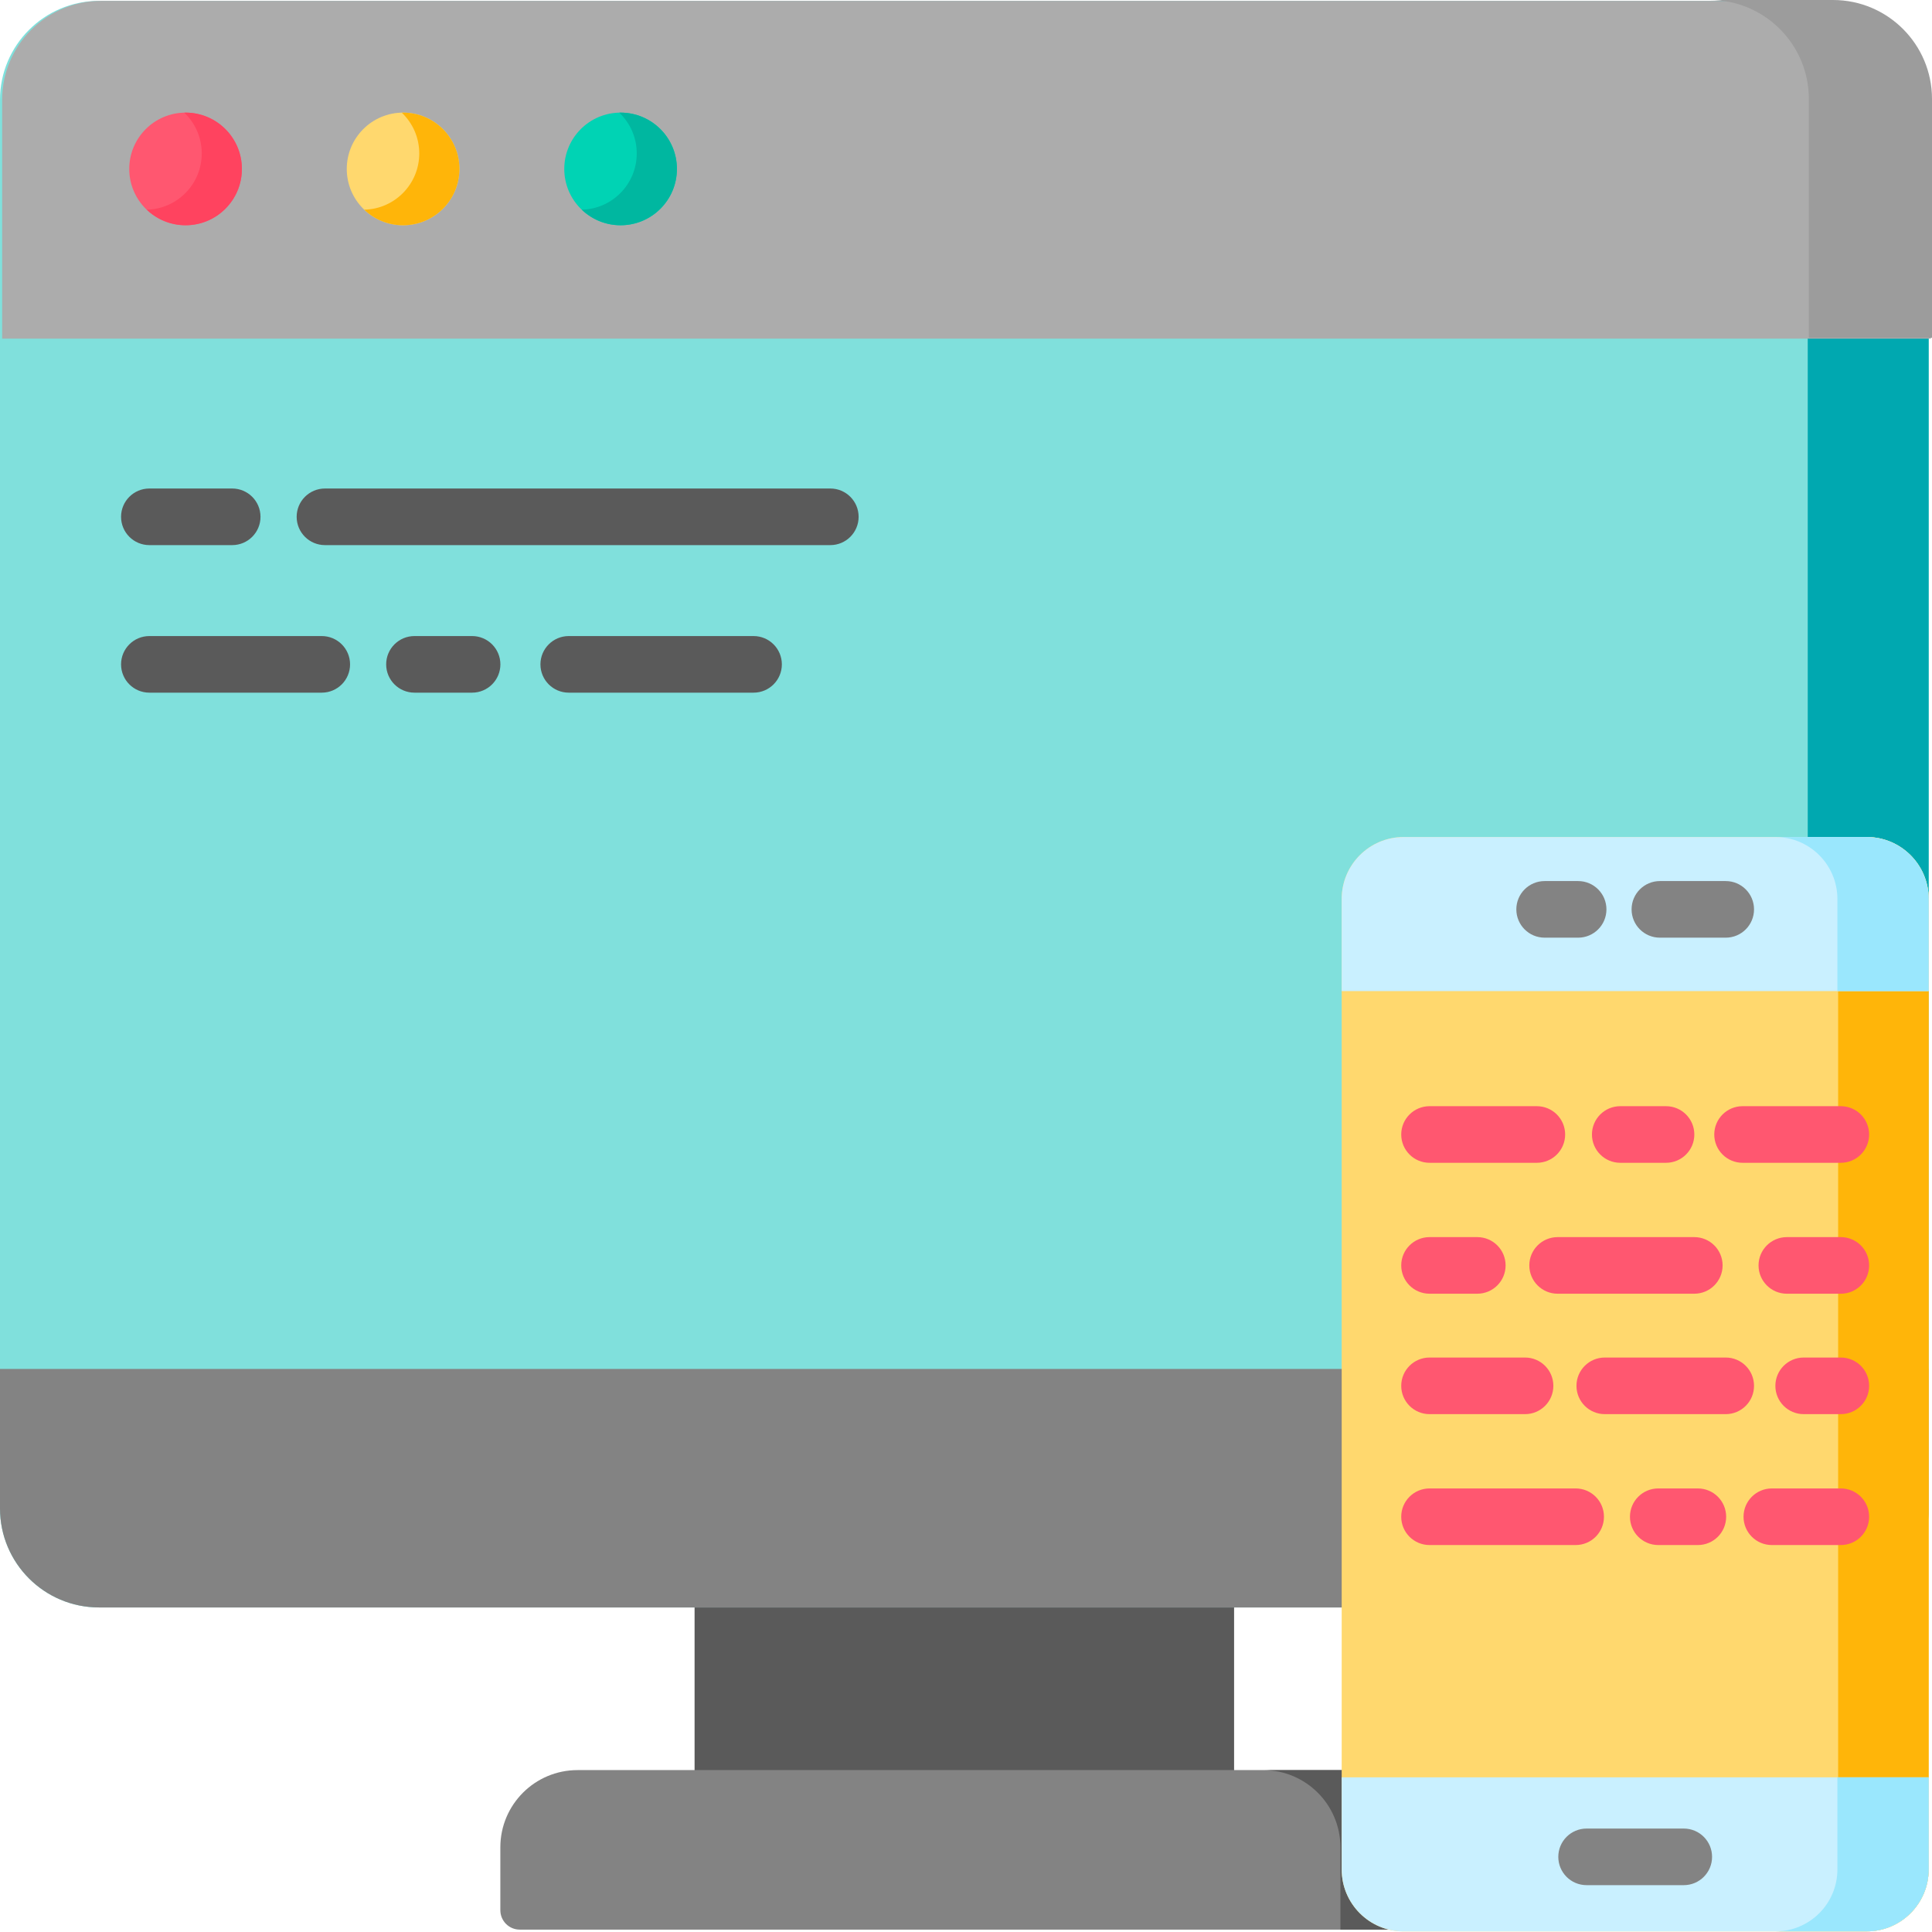
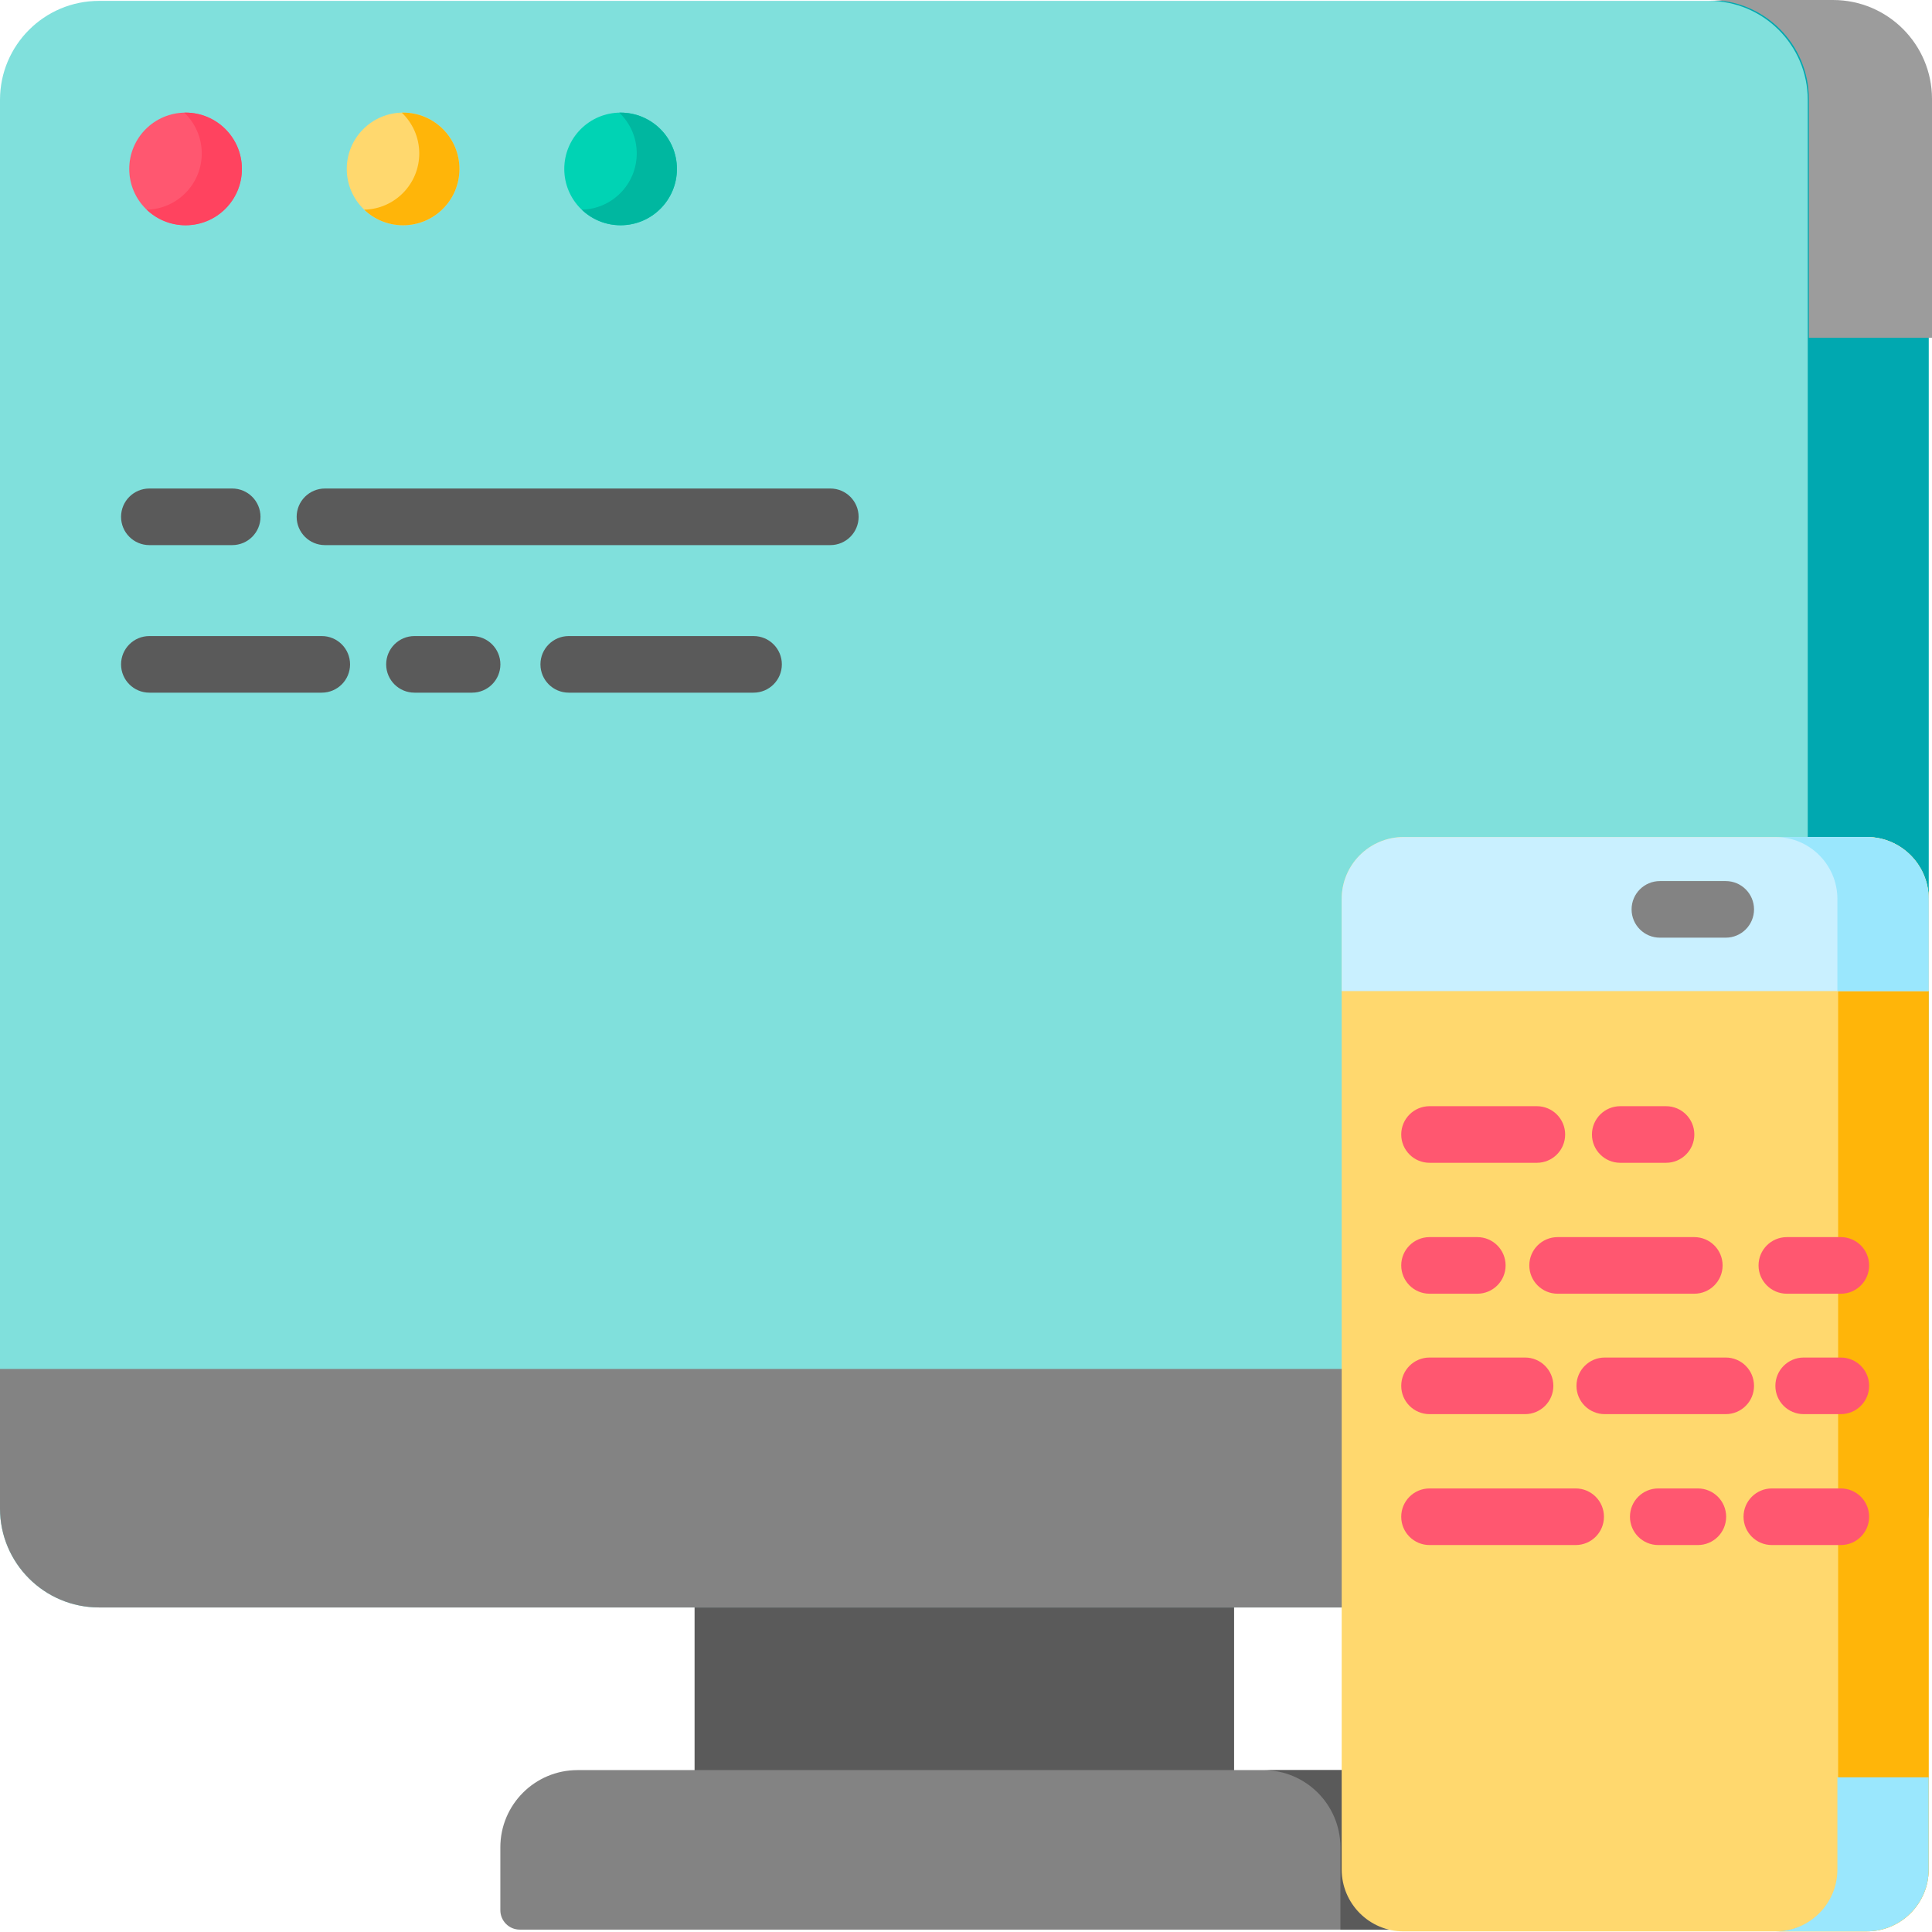
<svg xmlns="http://www.w3.org/2000/svg" height="512pt" viewBox="0 0 512 512" width="512pt">
  <path d="m184.07 413.414h142.977v69.09h-142.977zm0 0" fill="#5a5a5a" />
  <path d="m484.879 425.992h-458.641c-14.492 0-26.238-11.746-26.238-26.238v-373.281c0-14.492 11.746-26.238 26.238-26.238h458.641c14.488 0 26.238 11.746 26.238 26.238v373.281c0 14.492-11.746 26.238-26.238 26.238zm0 0" fill="#80e0dc" />
  <path d="m511.121 26.477v373.277c0 14.492-11.746 26.238-26.238 26.238h-32.055c14.492 0 26.242-11.746 26.242-26.238v-373.277c0-14.492-11.75-26.242-26.242-26.242h32.055c14.492 0 26.238 11.75 26.238 26.242zm0 0" fill="#00a8b0" />
  <path d="m511.117 362.777h-511.117v36.977c0 14.492 11.746 26.238 26.238 26.238h458.641c14.488 0 26.238-11.746 26.238-26.238zm0 0" fill="#838383" />
  <path d="m511.121 362.773v36.98c0 14.492-11.746 26.238-26.238 26.238h-32.055c14.492 0 26.242-11.746 26.242-26.238v-36.98zm0 0" fill="#5a5a5a" />
-   <path d="m511.703 89.746h-511.133v-63.277c0-14.488 11.746-26.234 26.234-26.234h458.66c14.492 0 26.238 11.746 26.238 26.234zm0 0" fill="#acacac" />
  <path d="m512 26.23v63.281h-32.637v-63.281c0-14.484-11.75-26.23-26.242-26.23h32.641c14.492 0 26.238 11.746 26.238 26.23zm0 0" fill="#9c9c9c" />
  <path d="m64.105 44.77c0 8.242-6.684 14.926-14.926 14.926-8.242 0-14.926-6.684-14.926-14.926 0-8.242 6.684-14.926 14.926-14.926 8.242 0 14.926 6.684 14.926 14.926zm0 0" fill="#ff5770" />
-   <path d="m121.746 44.77c0 8.242-6.68 14.926-14.926 14.926-8.242 0-14.922-6.684-14.922-14.926 0-8.242 6.68-14.926 14.922-14.926 8.246 0 14.926 6.684 14.926 14.926zm0 0" fill="#ffd86e" />
+   <path d="m121.746 44.77c0 8.242-6.68 14.926-14.926 14.926-8.242 0-14.922-6.684-14.922-14.926 0-8.242 6.68-14.926 14.922-14.926 8.246 0 14.926 6.684 14.926 14.926m0 0" fill="#ffd86e" />
  <path d="m179.387 44.77c0 8.242-6.68 14.926-14.922 14.926-8.246 0-14.926-6.684-14.926-14.926 0-8.242 6.68-14.926 14.926-14.926 8.242 0 14.922 6.684 14.922 14.926zm0 0" fill="#00d3b4" />
  <path d="m64.102 44.773c0 8.242-6.676 14.918-14.914 14.918-3.992 0-7.625-1.566-10.297-4.125 8.074-.176 14.574-6.781 14.574-14.906 0-4.258-1.781-8.086-4.629-10.801.113-.012.238-.012.352-.012 8.238.004 14.914 6.68 14.914 14.926zm0 0" fill="#ff435f" />
  <path d="m121.746 44.773c0 8.242-6.676 14.918-14.926 14.918-3.992 0-7.613-1.566-10.297-4.125 8.086-.176 14.586-6.781 14.586-14.906 0-4.258-1.781-8.086-4.629-10.801.113-.012.227-.012.34-.012 8.25.004 14.926 6.68 14.926 14.926zm0 0" fill="#ffb509" />
  <path d="m179.391 44.773c0 8.242-6.688 14.918-14.926 14.918-3.992 0-7.613-1.566-10.297-4.125 8.086-.176 14.574-6.781 14.574-14.906 0-4.258-1.777-8.086-4.629-10.801.113-.012.238-.012.352-.012 8.238.004 14.926 6.68 14.926 14.926zm0 0" fill="#00b7a0" />
  <path d="m373.379 511.367h-235.641c-2.84 0-5.141-2.305-5.141-5.145v-16.664c0-11.305 9.16-20.465 20.461-20.465h205c11.301 0 20.461 9.16 20.461 20.465v16.664c.004 2.84-2.301 5.145-5.141 5.145zm0 0" fill="#838383" />
  <path d="m378.52 489.555v16.672c0 2.84-2.301 5.145-5.141 5.145h-18.156v-21.816c0-11.297-9.164-20.461-20.461-20.461h23.301c11.297 0 20.457 9.16 20.457 20.461zm0 0" fill="#5a5a5a" />
  <path d="m61.535 144.461h-21.953c-4.141 0-7.5-3.359-7.5-7.5 0-4.145 3.359-7.5 7.5-7.5h21.953c4.141 0 7.5 3.355 7.5 7.5 0 4.141-3.355 7.5-7.5 7.5zm0 0" fill="#5a5a5a" />
  <path d="m220.043 144.461h-133.926c-4.141 0-7.5-3.359-7.5-7.5 0-4.145 3.359-7.5 7.5-7.5h133.926c4.145 0 7.5 3.355 7.5 7.5 0 4.141-3.355 7.5-7.5 7.5zm0 0" fill="#5a5a5a" />
  <path d="m199.699 183.562h-48.977c-4.141 0-7.5-3.355-7.5-7.5 0-4.141 3.359-7.5 7.5-7.5h48.977c4.145 0 7.5 3.359 7.5 7.5 0 4.145-3.355 7.5-7.5 7.5zm0 0" fill="#5a5a5a" />
  <path d="m125.109 183.562h-15.27c-4.141 0-7.5-3.355-7.5-7.5 0-4.141 3.359-7.5 7.5-7.5h15.27c4.141 0 7.5 3.359 7.5 7.5 0 4.145-3.359 7.5-7.5 7.5zm0 0" fill="#5a5a5a" />
  <path d="m85.27 183.562h-45.688c-4.141 0-7.5-3.355-7.5-7.5 0-4.141 3.359-7.5 7.5-7.5h45.688c4.141 0 7.5 3.359 7.5 7.5 0 4.145-3.359 7.5-7.5 7.5zm0 0" fill="#5a5a5a" />
  <path d="m494.703 511.84h-122.727c-9.066 0-16.414-7.352-16.414-16.418v-257.184c0-9.062 7.348-16.414 16.414-16.414h122.727c9.066 0 16.414 7.352 16.414 16.414v257.184c0 9.066-7.348 16.418-16.414 16.418zm0 0" fill="#ffd86e" />
  <path d="m511.121 238.238v257.188c0 9.062-7.355 16.406-16.418 16.406h-23.996c9.062 0 16.414-7.344 16.414-16.406v-257.188c0-9.062-7.352-16.418-16.414-16.418h23.996c9.062 0 16.418 7.355 16.418 16.418zm0 0" fill="#ffb509" />
-   <path d="m494.703 511.84h-122.727c-9.066 0-16.414-7.352-16.414-16.418v-24.41h155.555v24.41c0 9.066-7.348 16.418-16.414 16.418zm0 0" fill="#c9f0ff" />
  <path d="m511.117 262.648h-155.555v-24.41c0-9.062 7.348-16.414 16.414-16.414h122.727c9.066 0 16.414 7.352 16.414 16.414zm0 0" fill="#c9f0ff" />
  <path d="m511.121 471.016v24.41c0 9.062-7.355 16.406-16.418 16.406h-24.191c9.062 0 16.418-7.344 16.418-16.406v-24.41zm0 0" fill="#9ae7fd" />
  <path d="m511.121 238.238v24.41h-24.191v-24.41c0-9.062-7.355-16.418-16.418-16.418h24.191c9.062 0 16.418 7.355 16.418 16.418zm0 0" fill="#9ae7fd" />
-   <path d="m446.215 499.586h-25.75c-4.145 0-7.5-3.359-7.5-7.5 0-4.145 3.355-7.5 7.5-7.5h25.75c4.145 0 7.5 3.355 7.5 7.5 0 4.141-3.355 7.5-7.5 7.5zm0 0" fill="#838383" />
-   <path d="m418.223 248.492h-8.879c-4.145 0-7.5-3.355-7.5-7.5 0-4.141 3.355-7.5 7.5-7.5h8.879c4.141 0 7.5 3.359 7.5 7.5 0 4.145-3.359 7.5-7.5 7.5zm0 0" fill="#838383" />
  <path d="m457.336 248.492h-17.449c-4.141 0-7.5-3.355-7.5-7.5 0-4.141 3.359-7.5 7.5-7.5h17.449c4.141 0 7.5 3.359 7.5 7.5 0 4.145-3.355 7.5-7.5 7.5zm0 0" fill="#838383" />
  <g fill="#ff5770">
    <path d="m407.281 308.152h-28.441c-4.141 0-7.5-3.355-7.5-7.5 0-4.141 3.359-7.5 7.5-7.5h28.441c4.141 0 7.5 3.359 7.5 7.5 0 4.145-3.359 7.5-7.5 7.5zm0 0" />
    <path d="m441.516 308.152h-12.133c-4.141 0-7.5-3.355-7.5-7.5 0-4.141 3.359-7.5 7.5-7.5h12.133c4.141 0 7.5 3.359 7.5 7.5 0 4.145-3.359 7.5-7.5 7.5zm0 0" />
-     <path d="m487.84 308.152h-26.043c-4.141 0-7.5-3.355-7.5-7.5 0-4.141 3.359-7.5 7.5-7.5h26.043c4.141 0 7.5 3.359 7.5 7.5 0 4.145-3.359 7.5-7.5 7.5zm0 0" />
    <path d="m391.5 342.848h-12.66c-4.141 0-7.5-3.359-7.5-7.5 0-4.145 3.359-7.5 7.5-7.5h12.66c4.141 0 7.5 3.355 7.5 7.5 0 4.141-3.359 7.5-7.5 7.5zm0 0" />
    <path d="m449.008 342.848h-36.223c-4.141 0-7.5-3.359-7.5-7.5 0-4.145 3.359-7.5 7.5-7.5h36.223c4.141 0 7.5 3.355 7.5 7.5 0 4.141-3.359 7.5-7.5 7.5zm0 0" />
    <path d="m487.84 342.848h-14.309c-4.141 0-7.5-3.359-7.5-7.5 0-4.145 3.359-7.5 7.5-7.5h14.309c4.141 0 7.5 3.355 7.5 7.5 0 4.141-3.359 7.5-7.5 7.5zm0 0" />
    <path d="m404.156 374.762h-25.316c-4.141 0-7.5-3.355-7.5-7.5s3.359-7.5 7.5-7.5h25.316c4.141 0 7.5 3.355 7.5 7.5s-3.359 7.5-7.5 7.5zm0 0" />
    <path d="m457.336 374.762h-32.055c-4.141 0-7.5-3.355-7.5-7.5s3.359-7.5 7.5-7.5h32.055c4.141 0 7.5 3.355 7.5 7.5s-3.355 7.5-7.5 7.5zm0 0" />
    <path d="m487.84 374.762h-9.848c-4.141 0-7.5-3.355-7.5-7.5s3.359-7.5 7.5-7.5h9.848c4.141 0 7.5 3.355 7.5 7.5s-3.359 7.5-7.5 7.5zm0 0" />
    <path d="m417.566 409.453h-38.727c-4.141 0-7.5-3.355-7.5-7.5s3.359-7.5 7.5-7.5h38.727c4.145 0 7.5 3.355 7.5 7.5s-3.355 7.5-7.5 7.5zm0 0" />
    <path d="m449.949 409.453h-10.492c-4.141 0-7.5-3.355-7.5-7.5s3.359-7.5 7.5-7.5h10.492c4.141 0 7.5 3.355 7.5 7.5s-3.359 7.5-7.5 7.5zm0 0" />
    <path d="m487.84 409.453h-18.285c-4.141 0-7.5-3.355-7.5-7.5s3.359-7.5 7.5-7.5h18.285c4.141 0 7.5 3.355 7.5 7.5s-3.359 7.5-7.5 7.5zm0 0" />
  </g>
</svg>